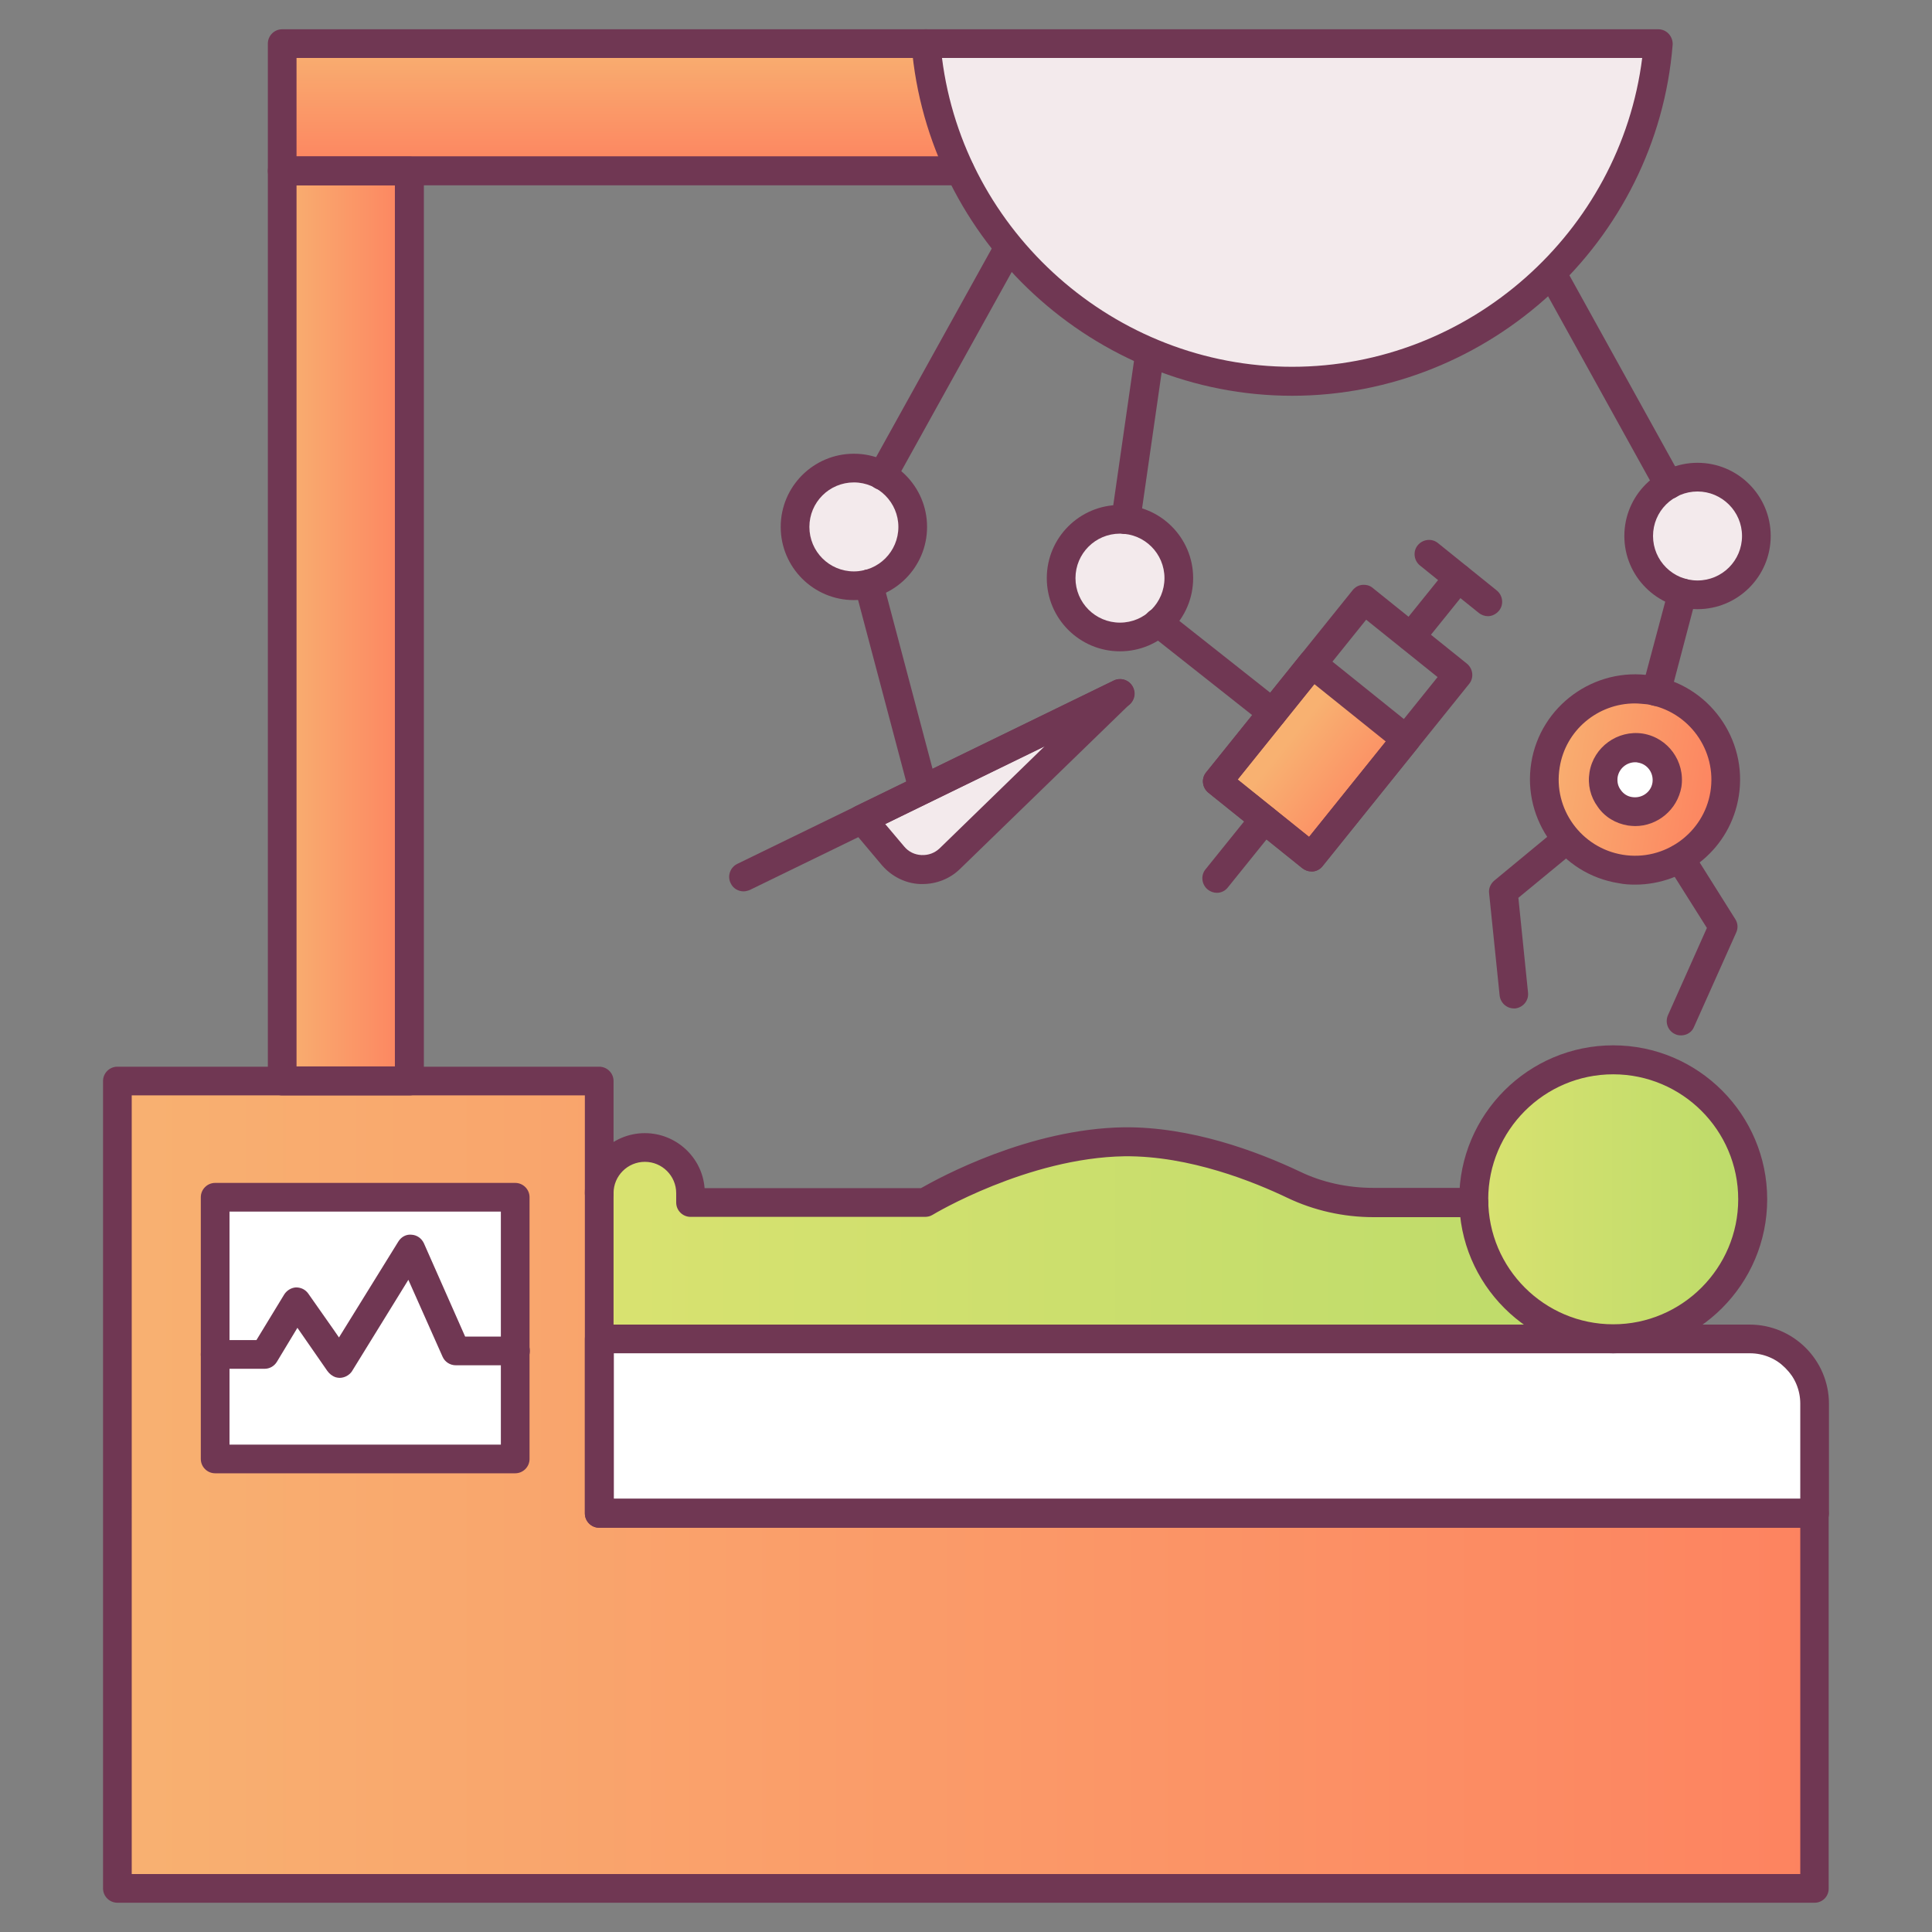
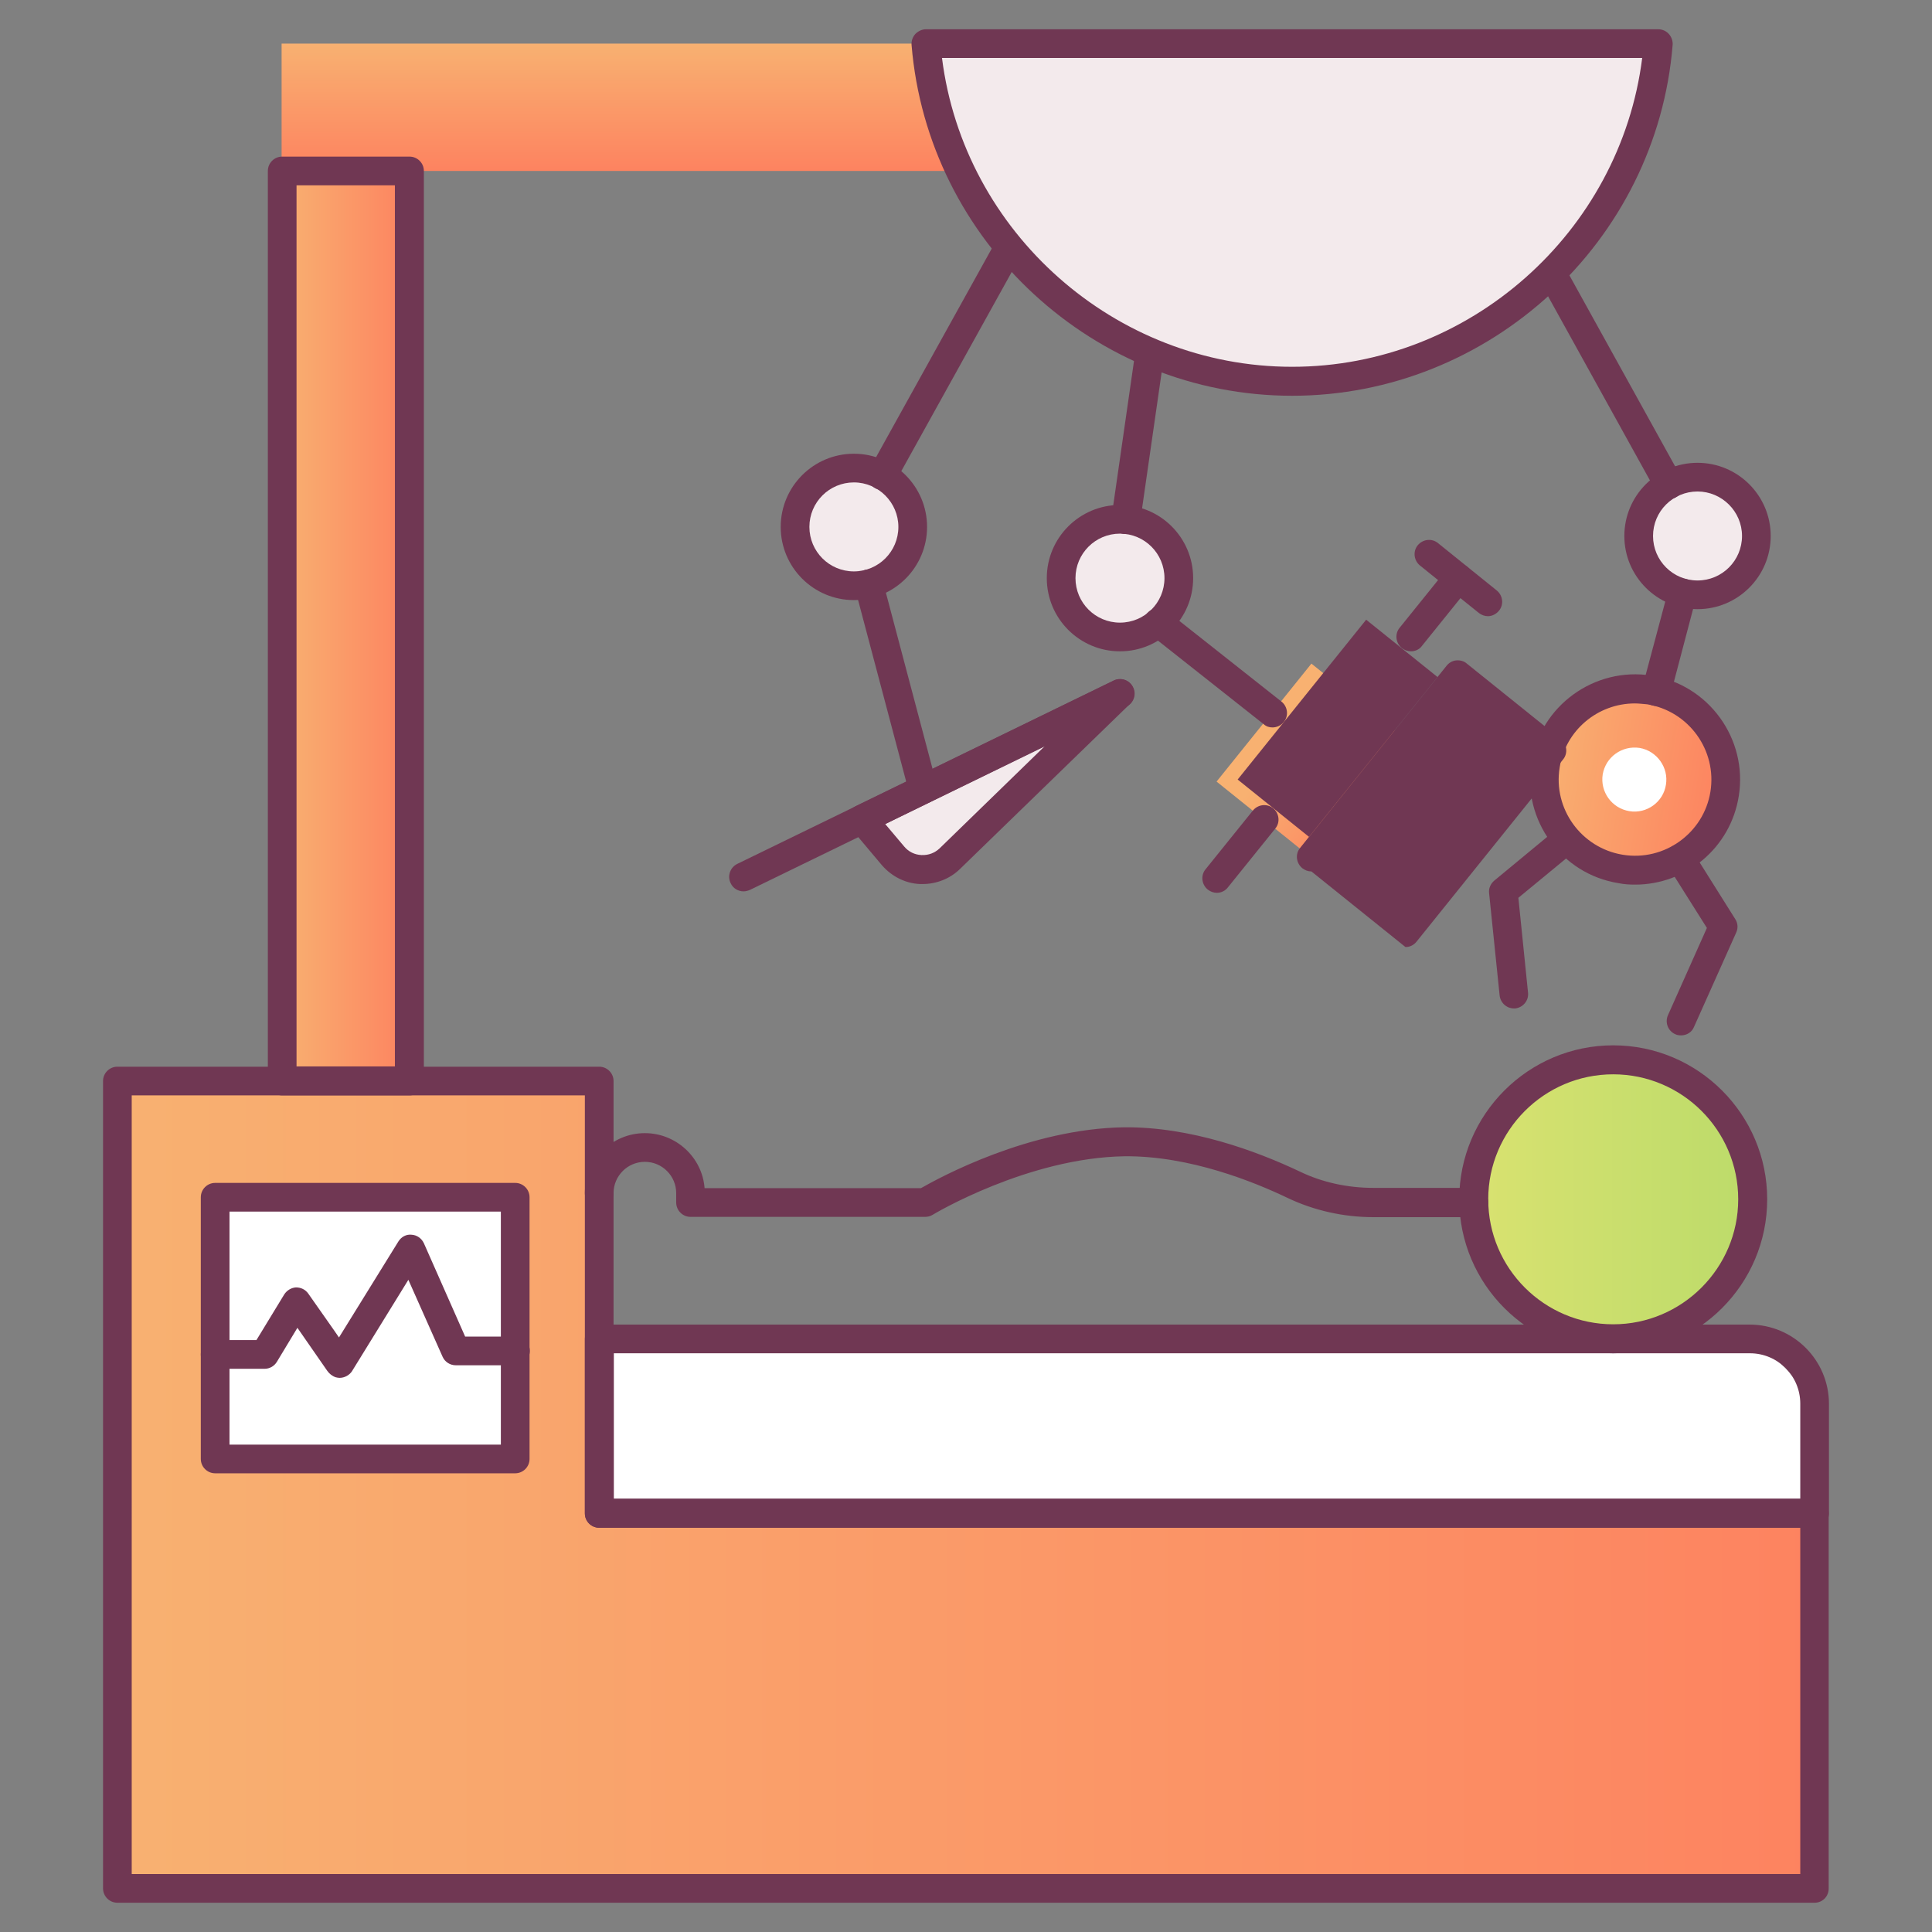
<svg xmlns="http://www.w3.org/2000/svg" xmlns:xlink="http://www.w3.org/1999/xlink" id="Layer_1" enable-background="new 0 0 66 66" height="512" viewBox="0 0 66 66" width="512">
  <rect x="0" y="0" width="66" height="66" fill="#808080" stroke="none" />
  <linearGradient id="lg1">
    <stop offset="0" stop-color="#d9e270" />
    <stop offset="1" stop-color="#bcdb6a" />
  </linearGradient>
  <linearGradient id="SVGID_1_" gradientUnits="userSpaceOnUse" x1="20.447" x2="55.728" xlink:href="#lg1" y1="42.375" y2="42.375" />
  <linearGradient id="lg2">
    <stop offset="0" stop-color="#f8b171" />
    <stop offset="1" stop-color="#fd8360" />
  </linearGradient>
  <linearGradient id="SVGID_2_" gradientUnits="userSpaceOnUse" x1="3.984" x2="61.963" xlink:href="#lg2" y1="50.717" y2="50.717" />
  <linearGradient id="SVGID_3_" gradientUnits="userSpaceOnUse" x1="9.616" x2="13.965" xlink:href="#lg2" y1="21.147" y2="21.147" />
  <linearGradient id="SVGID_4_" gradientTransform="matrix(0 1 -1 0 -5891.148 -3161.603)" gradientUnits="userSpaceOnUse" x1="3163.096" x2="3167.444" xlink:href="#lg2" y1="-5917.398" y2="-5917.398" />
  <linearGradient id="SVGID_5_" gradientUnits="userSpaceOnUse" x1="50.317" x2="59.848" xlink:href="#lg1" y1="40.97" y2="40.97" />
  <linearGradient id="SVGID_6_" gradientTransform="matrix(.779 .627 -.627 .779 -3118.415 -174.69)" gradientUnits="userSpaceOnUse" x1="2589.022" x2="2593.14" xlink:href="#lg2" y1="-1825.485" y2="-1825.485" />
  <linearGradient id="SVGID_7_" gradientTransform="matrix(.987 .159 -.159 .987 -731.104 149.871)" gradientUnits="userSpaceOnUse" x1="754.35" x2="760.546" xlink:href="#lg2" y1="-246.427" y2="-246.427" />
  <g>
    <g>
      <circle cx="57.96" cy="18.31" fill="#f3eaec" r="2.01" />
-       <path d="m52.61 41.09h-5.72c-.94 0-1.88-.2-2.73-.61-1.3-.62-3.52-1.5-5.78-1.47-3.49.05-6.81 2.08-6.81 2.08h-8.01v-.32c0-.86-.7-1.56-1.56-1.56-.86 0-1.56.7-1.56 1.56v4.97h35.28z" fill="url(#SVGID_1_)" />
      <path d="m61.96 51.69v12.82h-57.98v-27.58h16.47v14.76z" fill="url(#SVGID_2_)" />
      <path d="m61.96 51.69h-41.51v-5.96h38.14c1.86 0 3.38 1.51 3.38 3.38v2.58z" fill="#fff" />
      <path d="m7.32 40.89h10.26v8.94h-10.26z" fill="#fff" />
      <path d="m9.62 5.37h4.35v31.56h-4.35z" fill="url(#SVGID_3_)" />
      <path d="m42.89 5.84v-4.35h-33.27v4.35z" fill="url(#SVGID_4_)" />
      <path d="m31.61 1.49c.53 6.46 5.92 11.53 12.51 11.53s11.99-5.08 12.51-11.53z" fill="#f3eaec" />
      <circle cx="55.08" cy="40.97" fill="url(#SVGID_5_)" r="4.77" />
      <path d="m43.61 20.88h4.12v7.99h-4.12z" fill="none" transform="matrix(.779 .627 -.627 .779 25.661 -23.126)" />
      <path d="m44.77 29.28-3.21-2.58 3.24-4.03 3.21 2.58z" fill="url(#SVGID_6_)" />
      <g fill="#f3eaec">
        <path d="m38.23 23.69-5.81 5.64c-.55.53-1.44.49-1.93-.09l-1.06-1.26z" />
        <circle cx="29.14" cy="18" r="2.01" />
        <circle cx="38.23" cy="19.75" r="2.01" />
      </g>
      <path d="m58.89 27.13c-.27 1.69-1.86 2.83-3.55 2.56-1.68-.27-2.84-1.86-2.57-3.54.27-1.69 1.87-2.84 3.55-2.57 1.69.27 2.84 1.86 2.57 3.55z" fill="url(#SVGID_7_)" />
      <path d="m56.91 26.81c-.09.59-.66 1-1.25.9-.6-.1-1-.66-.91-1.25.1-.6.66-1 1.26-.91.59.1 1 .67.9 1.26z" fill="#fff" />
    </g>
    <g>
      <path d="m57.99 20.81c-1.38 0-2.5-1.12-2.5-2.5s1.12-2.5 2.5-2.5 2.5 1.12 2.5 2.5-1.12 2.5-2.5 2.5zm0-4.02c-.84 0-1.52.68-1.52 1.52s.68 1.52 1.52 1.52 1.52-.68 1.52-1.52-.69-1.52-1.52-1.52z" fill="#703753" />
    </g>
    <g>
      <path d="m61.99 65h-57.98c-.27 0-.49-.22-.49-.49v-27.58c0-.27.22-.49.49-.49h16.46c.27 0 .49.22.49.49v14.27h41.02c.27 0 .49.22.49.49v12.81c.01.28-.21.5-.48.5zm-57.49-.98h57v-11.83h-41.03c-.27 0-.49-.22-.49-.49v-14.28h-15.48z" fill="#703753" />
    </g>
    <g>
      <path d="m61.99 52.19h-41.52c-.27 0-.49-.22-.49-.49v-5.96c0-.27.22-.49.49-.49h39.3c1.49 0 2.71 1.21 2.71 2.71v3.74c0 .27-.22.49-.49.49zm-41.02-.99h40.53v-3.25c0-.95-.77-1.72-1.72-1.72h-38.81z" fill="#703753" />
    </g>
    <g>
      <path d="m17.6 50.33h-10.25c-.27 0-.49-.22-.49-.49v-8.94c0-.27.22-.49.49-.49h10.25c.27 0 .49.22.49.49v8.94c0 .27-.22.49-.49.49zm-9.76-.98h9.27v-7.96h-9.27z" fill="#703753" />
    </g>
    <g>
      <path d="m11.6 47.07c-.04 0-.09-.01-.13-.02-.12-.04-.22-.12-.29-.22s-.56-.81-1.02-1.47l-.7 1.16c-.09.15-.25.24-.42.24h-1.69c-.27 0-.49-.22-.49-.49s.22-.49.49-.49h1.41l.95-1.56c.09-.14.24-.23.4-.24.17 0 .32.07.42.21.48.69.82 1.16 1.05 1.5l2.03-3.28c.1-.16.27-.25.45-.23.18.01.34.12.42.29l1.41 3.19h1.72c.27 0 .49.22.49.49s-.22.49-.49.49h-2.04c-.19 0-.37-.11-.45-.29l-1.17-2.63-1.93 3.13c-.09.13-.25.22-.42.22z" fill="#703753" />
    </g>
    <g>
      <path d="m13.99 37.42h-4.35c-.27 0-.49-.22-.49-.49v-31.09c0-.27.22-.49.49-.49h4.35c.27 0 .49.22.49.49v31.09c0 .27-.22.49-.49.49zm-3.86-.99h3.36v-30.1h-3.36z" fill="#703753" />
    </g>
    <g>
      <path d="m44.14 13.52c-6.74 0-12.45-5.26-13-11.99-.01-.14.04-.27.13-.37.1-.1.23-.16.36-.16h25.02c.14 0 .27.06.36.16s.14.24.13.37c-.54 6.72-6.25 11.99-13 11.99zm-11.96-11.54c.75 5.96 5.91 10.55 11.96 10.55s11.21-4.59 11.96-10.55z" fill="#703753" />
    </g>
    <g>
      <path d="m55.11 46.23c-2.9 0-5.26-2.36-5.26-5.26s2.36-5.26 5.26-5.26 5.26 2.36 5.26 5.26-2.36 5.26-5.26 5.26zm0-9.53c-2.36 0-4.27 1.92-4.27 4.27 0 2.36 1.92 4.27 4.27 4.27s4.27-1.92 4.27-4.27c0-2.36-1.92-4.27-4.27-4.27z" fill="#703753" />
    </g>
    <g>
-       <path d="m44.8 29.77c-.11 0-.22-.04-.31-.11l-3.21-2.58c-.21-.17-.25-.48-.08-.69l5.01-6.23c.08-.1.2-.17.33-.18s.26.02.36.11l3.21 2.58c.21.17.25.48.08.69l-5.01 6.23c-.08.1-.2.17-.33.18-.02 0-.04 0-.05 0zm-2.52-3.14 2.44 1.96 4.39-5.46-2.44-1.96z" fill="#703753" />
+       <path d="m44.8 29.77c-.11 0-.22-.04-.31-.11c-.21-.17-.25-.48-.08-.69l5.01-6.23c.08-.1.2-.17.33-.18s.26.02.36.11l3.21 2.58c.21.17.25.48.08.69l-5.01 6.23c-.08.1-.2.17-.33.18-.02 0-.04 0-.05 0zm-2.52-3.14 2.44 1.96 4.39-5.46-2.44-1.96z" fill="#703753" />
    </g>
    <g>
-       <path d="m44.8 29.77c-.11 0-.22-.04-.31-.11l-3.21-2.58c-.21-.17-.25-.48-.08-.69l3.24-4.03c.08-.1.2-.17.33-.18s.26.02.36.11l3.21 2.58c.21.17.25.48.08.69l-3.24 4.03c-.08.1-.2.17-.33.18-.02 0-.04 0-.05 0zm-2.52-3.14 2.44 1.96 2.62-3.26-2.44-1.96z" fill="#703753" />
-     </g>
+       </g>
    <g>
      <path d="m41.57 30.5c-.11 0-.22-.04-.31-.11-.21-.17-.25-.48-.08-.69l1.62-2.01c.17-.21.48-.25.69-.08s.25.48.08.69l-1.62 2.01c-.09.12-.23.19-.38.19z" fill="#703753" />
    </g>
    <g>
      <path d="m48.2 22.25c-.11 0-.22-.04-.31-.11-.21-.17-.25-.48-.08-.69l1.62-2.01c.17-.21.48-.25.69-.08s.25.48.08.69l-1.62 2.01c-.09.13-.24.19-.38.19z" fill="#703753" />
    </g>
    <g>
      <path d="m50.83 21.05c-.11 0-.22-.04-.31-.11l-2.01-1.62c-.21-.17-.25-.48-.08-.69s.48-.25.69-.08l2.01 1.62c.21.17.25.48.08.69-.1.12-.24.19-.38.19z" fill="#703753" />
    </g>
    <g>
      <path d="m31.52 30.2c-.03 0-.06 0-.09 0-.5-.02-.97-.26-1.3-.64l-1.06-1.26c-.1-.12-.14-.27-.11-.42s.13-.27.27-.34l8.81-4.29c.22-.11.48-.04.62.16s.11.47-.06.64l-5.81 5.64c-.34.33-.8.51-1.27.51zm-1.28-2.05.65.77c.15.18.36.28.59.29.24.01.45-.07.62-.23l3.6-3.5z" fill="#703753" />
    </g>
    <g>
      <path d="m25.4 30.45c-.18 0-.36-.1-.44-.28-.12-.24-.02-.54.23-.66l12.86-6.26c.25-.12.54-.02.66.23.12.24.02.54-.23.66l-12.86 6.26c-.07.03-.15.05-.22.05z" fill="#703753" />
    </g>
    <g>
      <path d="m29.17 20.5c-1.38 0-2.5-1.12-2.5-2.5s1.12-2.5 2.5-2.5 2.5 1.12 2.5 2.5-1.12 2.5-2.5 2.5zm0-4.02c-.84 0-1.52.68-1.52 1.52s.68 1.52 1.52 1.52 1.52-.68 1.52-1.52c0-.83-.68-1.52-1.52-1.52z" fill="#703753" />
    </g>
    <g>
      <path d="m38.26 22.25c-1.38 0-2.5-1.12-2.5-2.5s1.12-2.5 2.5-2.5 2.5 1.12 2.5 2.5-1.12 2.5-2.5 2.5zm0-4.02c-.84 0-1.52.68-1.52 1.52s.68 1.52 1.52 1.52 1.52-.68 1.52-1.52-.68-1.52-1.52-1.52z" fill="#703753" />
    </g>
    <g>
      <path d="m55.86 30.22c-.19 0-.38-.01-.57-.05-1.95-.31-3.29-2.16-2.98-4.11s2.16-3.29 4.11-2.98 3.29 2.16 2.98 4.11c-.28 1.78-1.81 3.03-3.54 3.03zm-.01-6.19c-1.26 0-2.37.91-2.57 2.19-.23 1.41.74 2.75 2.16 2.98s2.76-.74 2.99-2.15c.23-1.42-.74-2.76-2.16-2.99-.14-.01-.28-.03-.42-.03z" fill="#703753" />
    </g>
    <g>
-       <path d="m55.86 28.22c-.08 0-.17-.01-.25-.02-.42-.07-.79-.29-1.03-.64-.25-.34-.35-.76-.28-1.18.14-.86.96-1.45 1.82-1.32.86.14 1.45.95 1.32 1.82-.14.79-.82 1.34-1.58 1.34zm0-2.18c-.29 0-.55.21-.6.51-.02.16.01.31.11.44.09.13.23.22.39.24.33.05.64-.17.69-.49.05-.33-.17-.64-.5-.69-.03-.01-.06-.01-.09-.01z" fill="#703753" />
-     </g>
+       </g>
    <g>
      <path d="m57.43 35.37c-.07 0-.14-.01-.2-.04-.25-.11-.36-.4-.25-.65l1.33-2.98-1.33-2.11c-.15-.23-.08-.53.15-.68.23-.14.53-.08.68.15l1.47 2.34c.09.14.1.31.03.46l-1.44 3.22c-.07.18-.25.29-.44.29z" fill="#703753" />
    </g>
    <g>
      <path d="m51.72 34.45c-.25 0-.46-.19-.49-.44l-.36-3.5c-.02-.16.05-.32.18-.43l2.13-1.76c.21-.17.52-.14.69.07s.14.52-.07.69l-1.93 1.59.33 3.24c.03.27-.17.51-.44.54-.01 0-.03 0-.04 0z" fill="#703753" />
    </g>
    <g>
      <path d="m56.58 24.12c-.04 0-.08-.01-.13-.02-.26-.07-.42-.34-.35-.6l.9-3.37c.07-.26.34-.42.6-.35s.42.34.35.6l-.89 3.38c-.06.21-.26.36-.48.36z" fill="#703753" />
    </g>
    <g>
      <path d="m57.01 17.05c-.17 0-.34-.09-.43-.25l-3.99-7.21c-.13-.24-.05-.54.19-.67s.54-.05.67.19l3.99 7.21c.13.24.05.54-.19.67-.07.04-.16.06-.24.06z" fill="#703753" />
    </g>
    <g>
      <path d="m43.47 24.85c-.11 0-.21-.03-.3-.11l-3.91-3.09c-.21-.17-.25-.48-.08-.69s.48-.25.69-.08l3.91 3.09c.21.17.25.48.08.69-.1.13-.25.19-.39.19z" fill="#703753" />
    </g>
    <g>
      <path d="m38.46 18.24c-.02 0-.05 0-.07 0-.27-.04-.46-.29-.42-.56l.82-5.7c.04-.27.29-.45.56-.42.27.04.46.29.42.56l-.82 5.7c-.04.24-.25.42-.49.42z" fill="#703753" />
    </g>
    <g>
      <path d="m31.54 27.46c-.22 0-.42-.15-.48-.37l-1.86-7.02c-.07-.26.09-.53.35-.6.27-.07.53.09.6.35l1.86 7.02c.07.26-.09.53-.35.6-.03.01-.08.02-.12.02z" fill="#703753" />
    </g>
    <g>
      <path d="m30.14 16.74c-.08 0-.16-.02-.24-.06-.24-.13-.32-.43-.19-.67l4.32-7.79c.13-.24.43-.32.67-.19s.32.43.19.67l-4.32 7.79c-.09.16-.26.25-.43.25z" fill="#703753" />
    </g>
    <g>
-       <path d="m32.81 6.33h-23.17c-.27 0-.49-.22-.49-.49v-4.35c0-.27.22-.49.49-.49h21.99c.27 0 .49.22.49.49s-.22.49-.49.49h-21.5v3.36h22.67c.27 0 .49.22.49.49.01.28-.21.5-.48.5z" fill="#703753" />
-     </g>
+       </g>
    <g>
      <path d="m50.35 41.58h-3.43c-1.03 0-2.04-.23-2.94-.66-1.13-.54-3.33-1.44-5.56-1.42-3.31.05-6.53 1.98-6.56 2-.08.05-.17.07-.26.07h-8.01c-.27 0-.49-.22-.49-.49v-.32c0-.59-.48-1.07-1.07-1.07s-1.07.48-1.07 1.07c0 .27-.22.49-.49.49s-.49-.22-.49-.49c0-1.13.92-2.05 2.05-2.05 1.07 0 1.96.83 2.04 1.88h7.39c.65-.37 3.69-2.03 6.94-2.08 2.28-.02 4.52.81 6 1.51.76.37 1.63.56 2.52.56h3.43c.27 0 .49.22.49.49s-.22.51-.49.51z" fill="#703753" />
    </g>
  </g>
</svg>